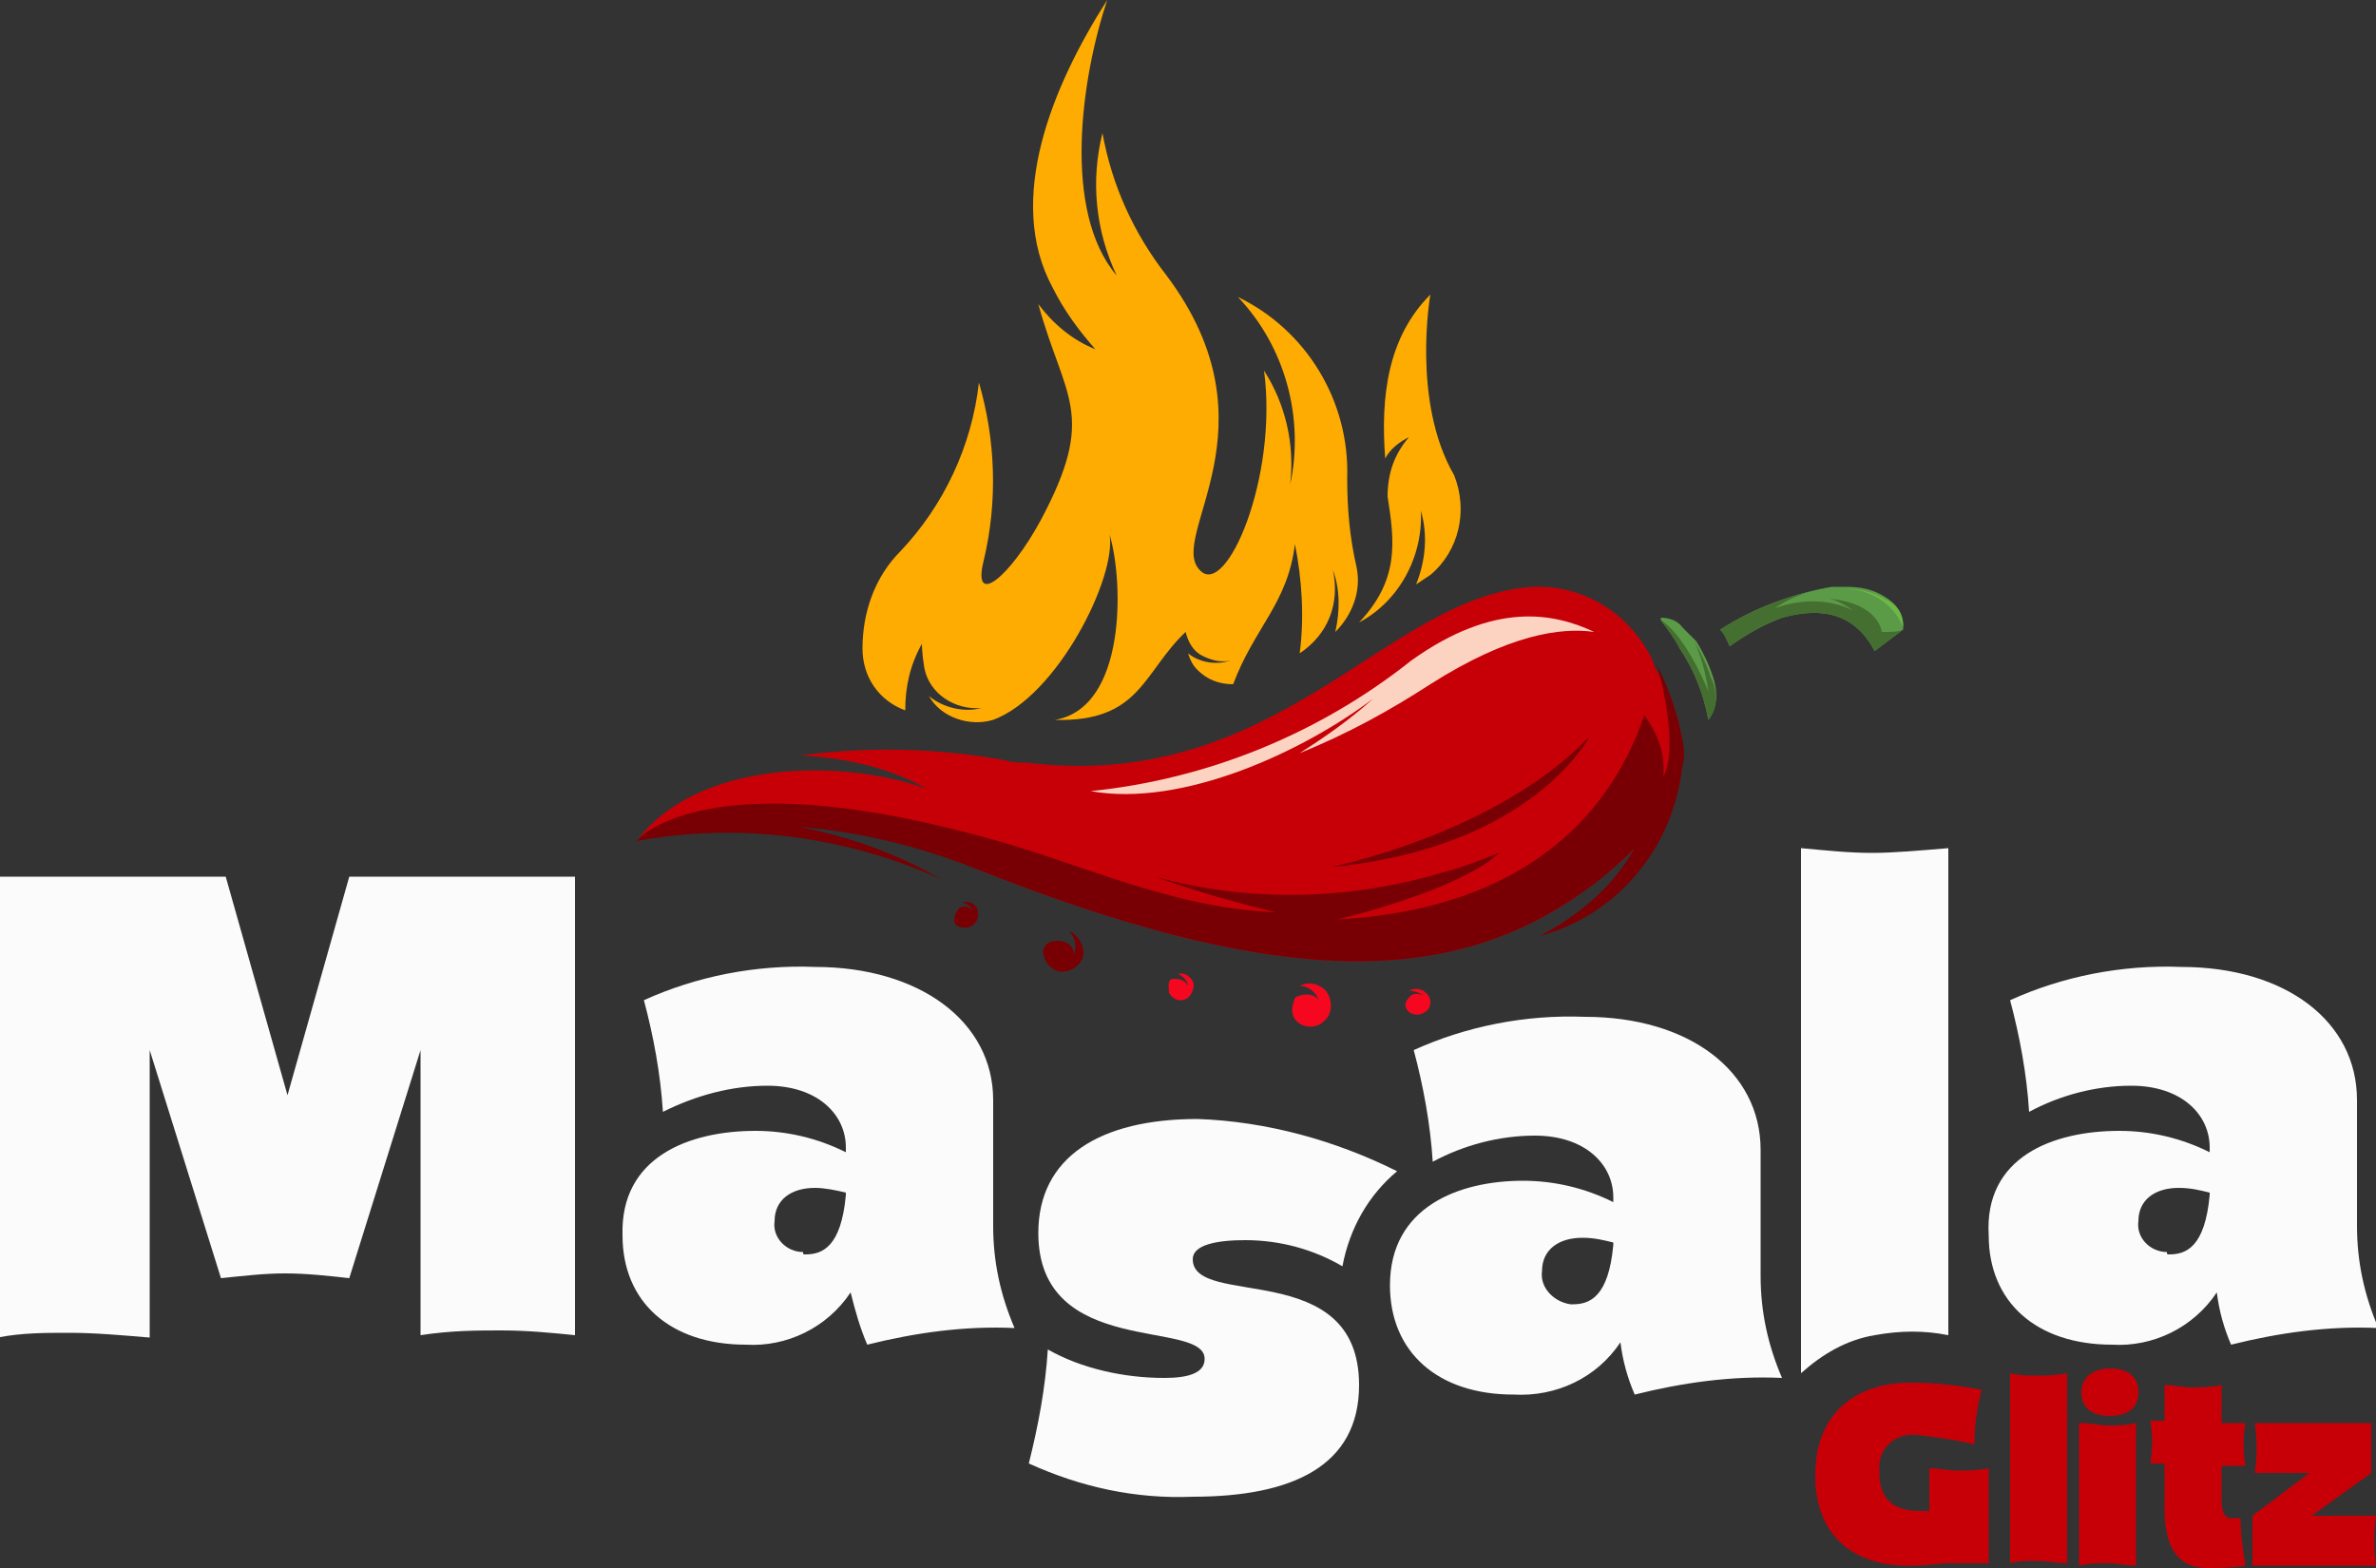
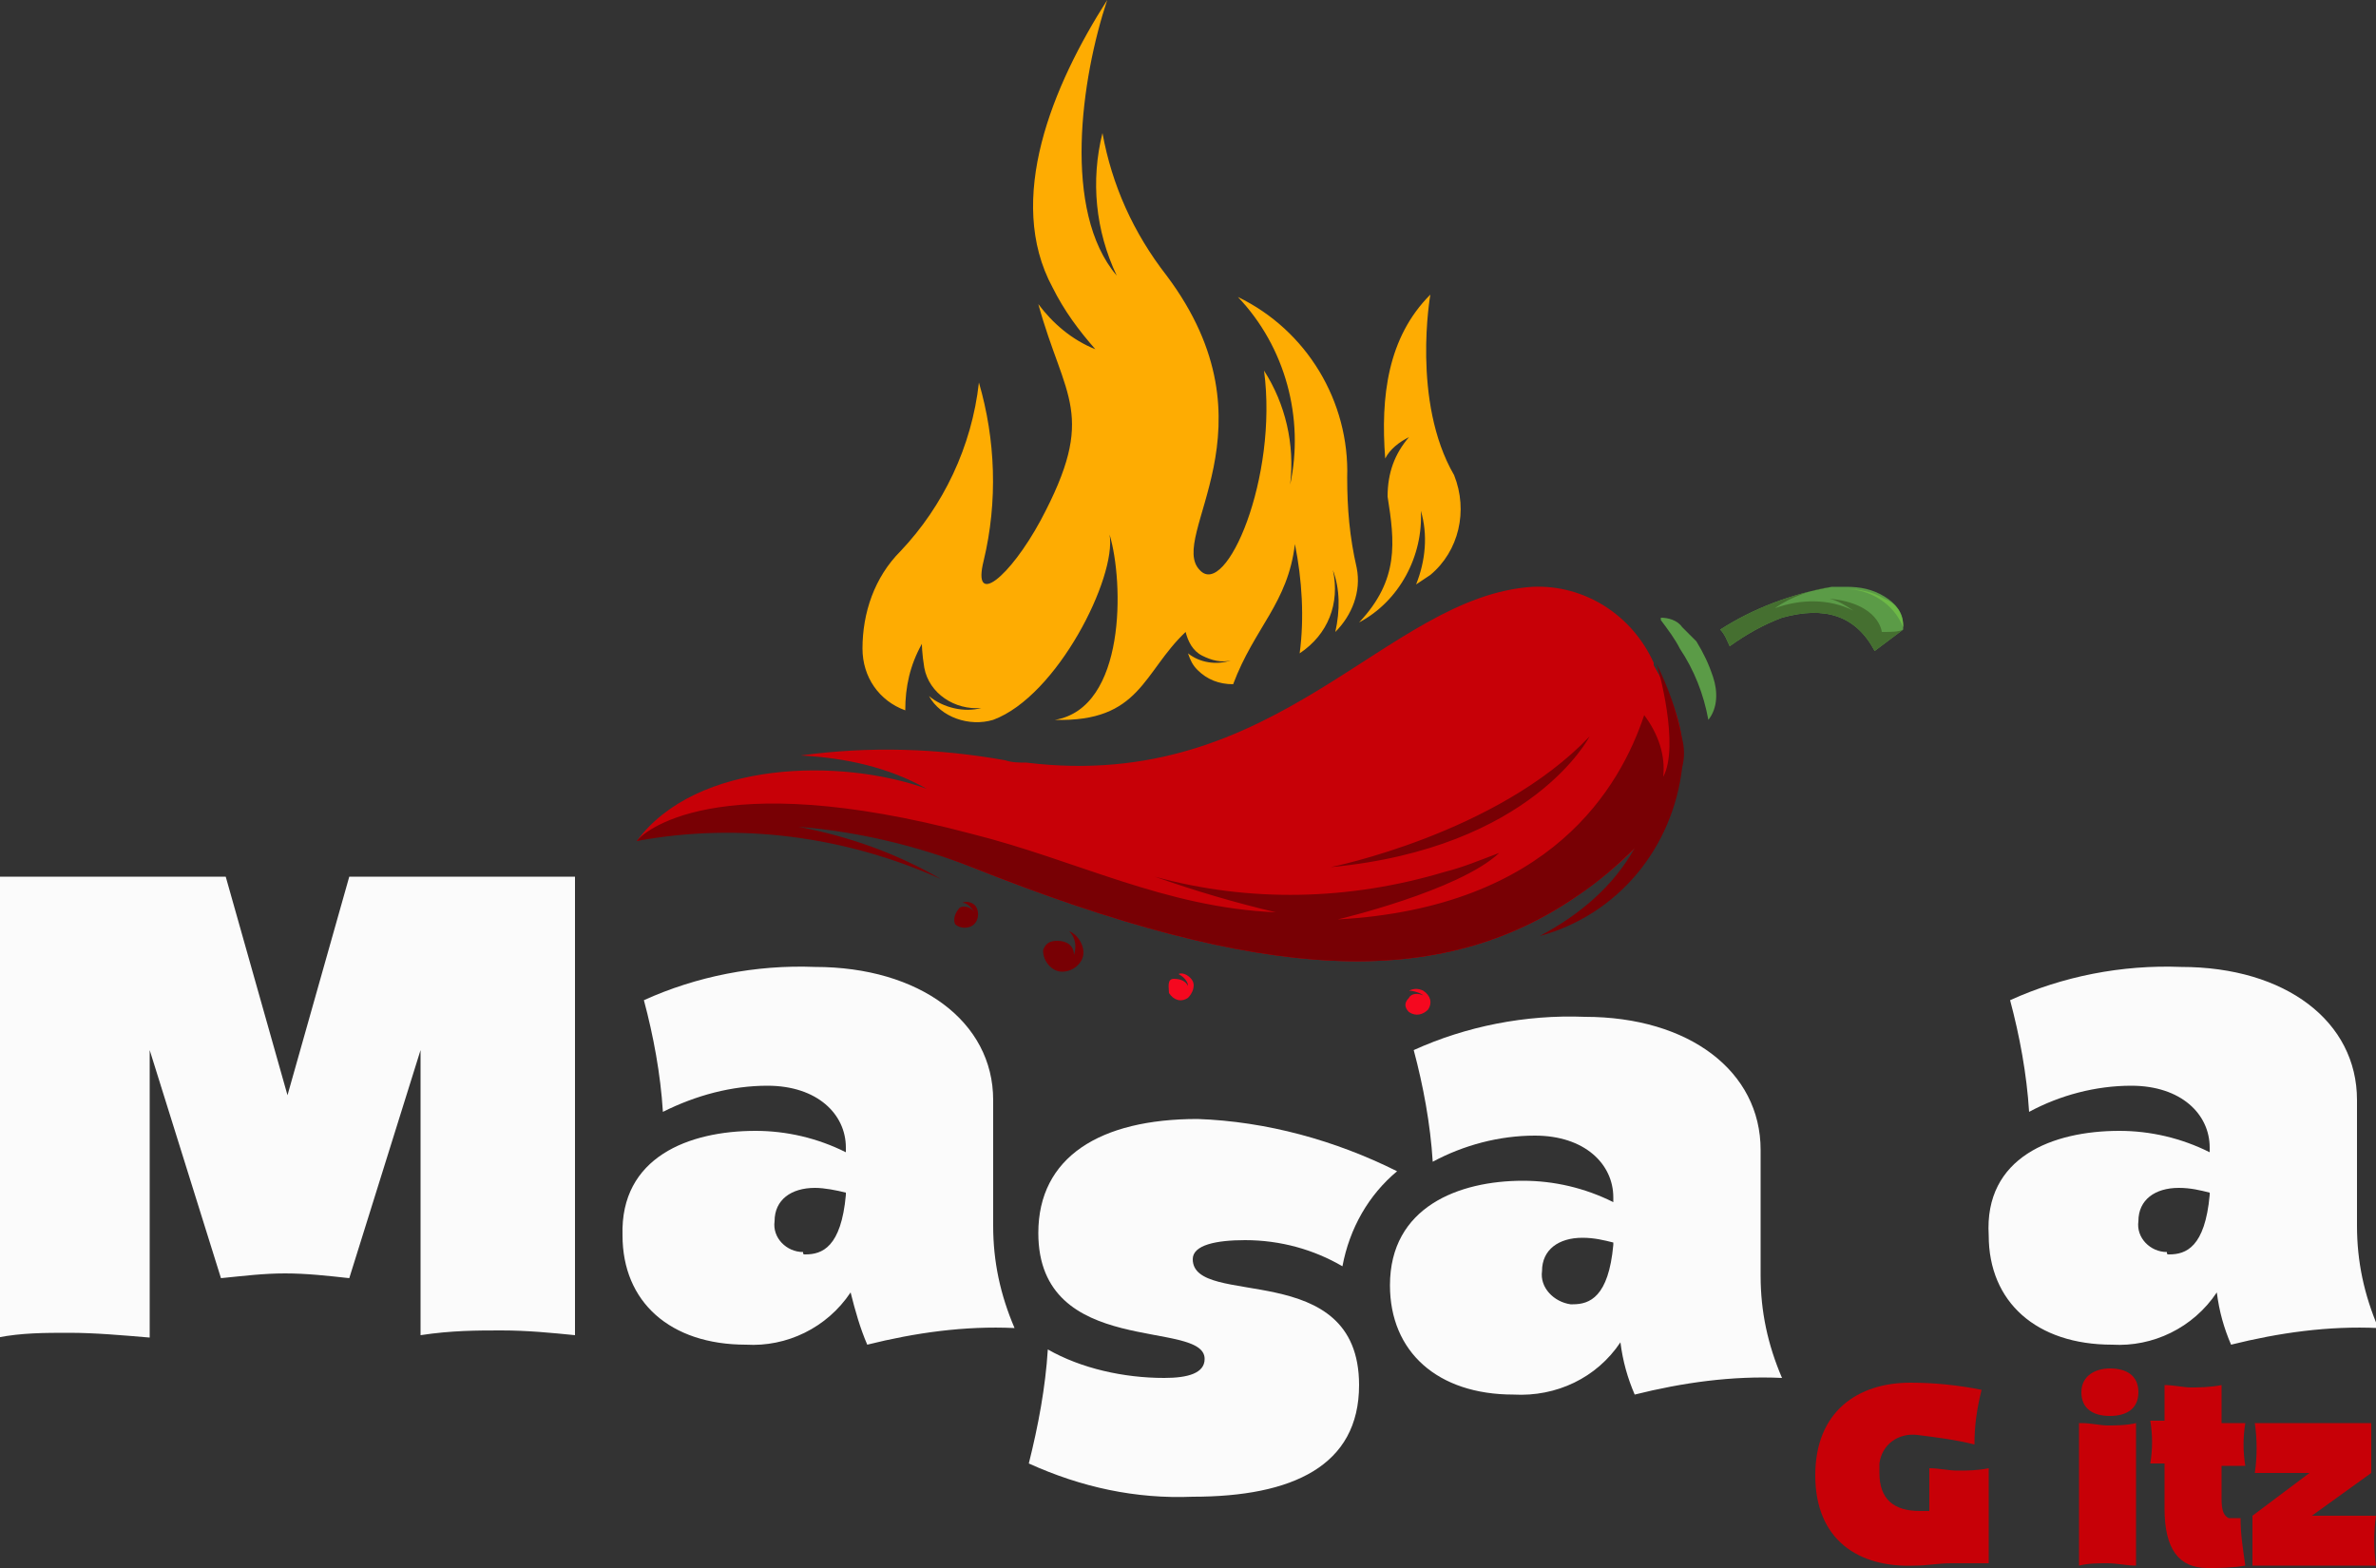
<svg xmlns="http://www.w3.org/2000/svg" version="1.1" id="Layer_1" x="0px" y="0px" viewBox="0 0 100 66" style="enable-background:new 0 0 100 66;" xml:space="preserve">
  <rect x="0" y="0" width="100" height="66" fill="#333333" stroke="none" />
  <style type="text/css">
	.st0{fill:#FBFBFB;}
	.st1{fill-rule:evenodd;clip-rule:evenodd;fill:#FEAC02;}
	.st2{fill:#5B9B47;}
	.st3{fill:#C70007;}
	.st4{fill:#780004;}
	.st5{fill:#456F30;}
	.st6{fill:#6DB946;}
	.st7{fill:#FCD2C1;}
	.st8{fill-rule:evenodd;clip-rule:evenodd;fill:#780004;}
	.st9{fill-rule:evenodd;clip-rule:evenodd;fill:#F5081F;}
</style>
  <g id="Layer_2_00000040558213900147143800000011971466803029844614_">
    <g id="Layer_1-2">
      <path class="st0" d="M9.5,36.9l2.6,9.2l2.6-9.2h9.5v19.3c-1-0.1-2-0.2-3.1-0.2c-1,0-2.1,0-3.4,0.2V44.2l-3,9.6    c-0.9-0.1-1.8-0.2-2.7-0.2s-1.7,0.1-2.7,0.2l-3-9.6v12.1c-1.2-0.1-2.3-0.2-3.4-0.2c-1,0-2,0-3,0.2V36.9H9.5z" />
      <path class="st0" d="M31.8,47.6c1.3,0,2.6,0.3,3.8,0.9v-0.2c0-1.4-1.2-2.6-3.3-2.6c-1.5,0-3,0.4-4.4,1.1c-0.1-1.6-0.4-3.2-0.8-4.7    c2.2-1,4.7-1.5,7.2-1.4c4.4,0,7.5,2.3,7.5,5.6v5.3c0,1.5,0.3,2.9,0.9,4.3c-2.1-0.1-4.2,0.2-6.2,0.7c-0.3-0.7-0.5-1.4-0.7-2.2    c-1,1.5-2.7,2.3-4.4,2.2c-3.2,0-5.2-1.8-5.2-4.6C26.1,48.7,29,47.6,31.8,47.6z M33.9,52.8c0.7,0,1.5-0.3,1.7-2.5v-0.1    c-0.4-0.1-0.9-0.2-1.3-0.2c-1,0-1.7,0.5-1.7,1.4c-0.1,0.7,0.5,1.3,1.2,1.3C33.8,52.8,33.8,52.8,33.9,52.8z" />
      <path class="st0" d="M49,58c1,0,1.7-0.2,1.7-0.8c0-1.7-7,0-7-5.3c0-3.2,2.6-4.8,6.7-4.8c2.9,0.1,5.8,0.9,8.4,2.2    c-1.2,1-2,2.4-2.3,4c-1.2-0.7-2.6-1.1-4.1-1.1c-1.2,0-2.2,0.2-2.2,0.8c0,2.1,7-0.1,7,5.3c0,3.4-2.8,4.7-7,4.7    c-2.4,0.1-4.7-0.4-6.9-1.4c0.4-1.6,0.7-3.2,0.8-4.8C45.5,57.6,47.3,58,49,58z" />
      <path class="st0" d="M64.1,49.7c1.3,0,2.6,0.3,3.8,0.9v-0.2c0-1.4-1.2-2.6-3.3-2.6c-1.5,0-3,0.4-4.3,1.1c-0.1-1.6-0.4-3.2-0.8-4.7    c2.2-1,4.7-1.5,7.2-1.4c4.4,0,7.4,2.3,7.4,5.6v5.3c0,1.5,0.3,2.9,0.9,4.3c-2.1-0.1-4.2,0.2-6.2,0.7c-0.3-0.7-0.5-1.4-0.6-2.2    c-1,1.5-2.7,2.3-4.5,2.2c-3.2,0-5.2-1.8-5.2-4.6C58.5,50.8,61.4,49.7,64.1,49.7z M66.2,54.9c0.7,0,1.5-0.3,1.7-2.5v-0.1    c-0.4-0.1-0.8-0.2-1.3-0.2c-1,0-1.7,0.5-1.7,1.4c-0.1,0.7,0.5,1.3,1.2,1.4C66.1,54.9,66.2,54.9,66.2,54.9z" />
-       <path class="st0" d="M78.8,35.9c0.9,0,2-0.1,3.2-0.2v20.5c-1-0.2-2-0.2-3.1,0c-1.2,0.2-2.2,0.8-3.1,1.6V35.7    C76.9,35.8,77.8,35.9,78.8,35.9z" />
      <path class="st0" d="M89.2,47.6c1.3,0,2.6,0.3,3.8,0.9v-0.2c0-1.4-1.2-2.6-3.3-2.6c-1.5,0-3,0.4-4.3,1.1c-0.1-1.6-0.4-3.2-0.8-4.7    c2.2-1,4.7-1.5,7.2-1.4c4.4,0,7.4,2.3,7.4,5.6v5.3c0,1.5,0.3,2.9,0.9,4.3c-2.1-0.1-4.2,0.2-6.2,0.7c-0.3-0.7-0.5-1.4-0.6-2.2    c-1,1.5-2.7,2.3-4.4,2.2c-3.2,0-5.2-1.8-5.2-4.6C83.5,48.7,86.4,47.6,89.2,47.6z M91.3,52.8c0.7,0,1.5-0.3,1.7-2.5v-0.1    c-0.4-0.1-0.8-0.2-1.3-0.2c-1,0-1.7,0.5-1.7,1.4c-0.1,0.7,0.5,1.3,1.2,1.3C91.2,52.8,91.2,52.8,91.3,52.8z" />
      <path class="st1" d="M57.2,26.2c1.7-0.9,2.7-2.8,2.6-4.7c0.3,1,0.2,2.1-0.2,3.1l0.6-0.4c1.2-1,1.6-2.7,1-4.2c-1.8-3.1-1-7.6-1-7.6    c-1.8,1.8-2.1,4.3-1.9,6.9c0.2-0.4,0.6-0.7,1-0.9c-0.6,0.7-0.9,1.5-0.9,2.5C58.7,22.8,58.9,24.4,57.2,26.2 M54.7,27.5    c0.2-1.5,0.1-3.1-0.2-4.6c-0.3,2.5-1.7,3.5-2.6,5.9c-0.6,0-1.1-0.2-1.5-0.6c-0.2-0.2-0.3-0.4-0.4-0.7c0.5,0.4,1.2,0.5,1.8,0.3    c-0.4,0.1-0.8,0-1.2-0.2c-0.4-0.2-0.6-0.6-0.7-1c-1.8,1.7-1.9,3.8-5.5,3.7c3-0.5,2.9-5.8,2.3-7.8c0.3,1.8-2.2,6.8-4.9,7.8    c-1,0.3-2.2-0.1-2.7-1c0.6,0.5,1.5,0.7,2.2,0.5c-1.1,0.1-2.2-0.6-2.4-1.7c-0.1-0.6-0.1-1-0.1-1c-0.5,0.9-0.7,1.8-0.7,2.8    c-1.1-0.4-1.8-1.4-1.8-2.6l0,0l0,0c0-1.5,0.5-3,1.6-4.1c1.8-1.9,3-4.4,3.3-7.1c0.7,2.4,0.8,5,0.2,7.5c-0.5,2,1.1,0.7,2.4-1.7    c2.4-4.5,1-5.1-0.1-9.1c0.6,0.8,1.4,1.5,2.4,1.9c-0.7-0.8-1.3-1.6-1.8-2.6l0,0c-2-3.7,0-8.5,2.3-12.1c-1.1,3.3-1.9,8.9,0.4,11.6    c-0.9-1.9-1.1-4-0.6-6c0.4,2.2,1.3,4.2,2.7,6c4.8,6.4,0,11,1.4,12.4c1.1,1.2,3.3-3.9,2.7-8.4c0.9,1.4,1.3,3.1,1.1,4.8    c0.6-2.8-0.2-5.8-2.2-7.9c2.9,1.4,4.7,4.4,4.6,7.6c0,1.3,0.1,2.5,0.4,3.8c0.2,1-0.2,2-0.9,2.7c0.2-0.9,0.2-1.8-0.1-2.6    C56.4,25.4,55.9,26.7,54.7,27.5L54.7,27.5z" />
      <path class="st2" d="M80.1,26.5L80.1,26.5l-1.2,0.9c-0.8-1.5-2.1-1.9-3.9-1.4c-0.8,0.3-1.5,0.7-2.2,1.2c-0.1-0.2-0.2-0.5-0.4-0.7    c1.4-0.9,3-1.5,4.7-1.8h0.3h0.3c0.6,0,1.1,0.1,1.6,0.4c0.5,0.3,0.8,0.7,0.8,1.2C80.1,26.4,80.1,26.5,80.1,26.5" />
      <path class="st2" d="M71.9,30.3c-0.2-1.1-0.6-2.1-1.2-3c-0.2-0.4-0.5-0.8-0.8-1.2L69.9,26c0.3,0,0.7,0.1,0.9,0.4    c0.1,0.1,0.3,0.3,0.4,0.4l0.2,0.2l0,0c0.3,0.5,0.5,0.9,0.7,1.5C72.3,29.1,72.3,29.8,71.9,30.3" />
      <path class="st3" d="M66.4,37.7c-5.8,4-13.2,3.7-25.5-1.2c-2.7-1.1-5.5-1.7-8.3-1.8c-1.9-0.1-3.9,0.2-5.8,0.7l0,0    c2.5-3.4,8.6-3.5,12.2-2.2c-1.6-0.9-3.4-1.3-5.3-1.4c2.9-0.4,5.8-0.3,8.6,0.2c0.3,0.1,0.6,0.1,0.9,0.1c10.6,1.3,15.1-7,21.3-7.4    c2.2-0.1,4.2,1.2,5.1,3.2v0.1C71.2,30.8,72.1,33.7,66.4,37.7" />
      <path class="st4" d="M68.8,35.7c-0.9,1.6-2.3,2.8-4,3.7c3.3-0.9,5.6-3.7,6-7.1c0.1-0.4,0.1-0.8,0-1.2l0,0    c-0.2-1.1-0.6-2.2-1.1-3.2c0.1,0.2,1,3.5,0.3,4.8c0.1-0.9-0.2-1.8-0.8-2.6c-1,3-3.9,8.1-12.9,8.6c0,0,5.1-1.2,6.8-2.8    c-0.8,0.3-1.5,0.6-2.3,0.8l0,0c-4,1.2-8.2,1.3-12.2,0.2c1.7,0.6,3.4,1.1,5.1,1.5c-4.7-0.2-8.4-2.2-12.8-3.3    c-10.9-2.9-13.9,0-14.1,0.3l0,0c4.3-0.8,8.8-0.2,12.8,1.6c-1.9-1.1-3.9-1.8-6-2.2c2.5,0.2,5,0.8,7.3,1.7    c12.3,4.9,19.7,5.2,25.5,1.2C67.3,37.1,68.1,36.4,68.8,35.7 M56,36.5c0,0,7-1.4,10.9-5.5C66.9,31,64.5,35.7,56,36.5L56,36.5z" />
      <path class="st2" d="M77.4,24.7h-0.3H77.4" />
      <path class="st5" d="M80.1,26.5l-1.2,0.9c-0.8-1.5-2.1-1.9-3.9-1.4c-0.8,0.3-1.5,0.7-2.2,1.2c-0.1-0.2-0.2-0.5-0.4-0.7    c1.4-0.9,3-1.5,4.7-1.8c-0.8,0.1-1.7,0.4-2.4,0.9c1.1-0.4,2.3-0.4,3.3,0.1c-0.3-0.2-0.6-0.4-1-0.5c2.1,0.2,2.2,1.4,2.2,1.4    C79.6,26.6,79.9,26.6,80.1,26.5" />
-       <path class="st5" d="M71.9,30.3c-0.2-1.1-0.6-2.1-1.2-3c-0.2-0.4-0.5-0.8-0.8-1.2c1.1,0.7,2,3,2,3c-0.1-0.7-0.3-1.5-0.6-2.1    c0.3,0.5,0.5,0.9,0.7,1.5C72.3,29.1,72.3,29.8,71.9,30.3" />
      <path class="st6" d="M80.1,26.4c-0.4-1-1.4-1.6-2.4-1.6c0.6,0,1.1,0.1,1.6,0.4C79.8,25.4,80.1,25.8,80.1,26.4" />
-       <path class="st7" d="M67.1,26.6c-1.4-0.2-3.6,0.1-6.9,2.2c-1.7,1.1-3.5,2.1-5.5,2.9c1.1-0.7,2.1-1.4,3.1-2.3    c-2.9,2.2-8,4.6-11.9,3.9l0,0c4.9-0.5,9.6-2.4,13.5-5.5C62.9,25.3,65.4,25.8,67.1,26.6" />
      <path class="st8" d="M43.9,40L43.9,40c0,0.5,0.4,0.9,0.8,0.9c0.5,0,0.9-0.4,0.9-0.8l0,0c0-0.4-0.3-0.8-0.6-0.9    c0.3,0.3,0.3,0.7,0.2,1c0-0.4-0.3-0.6-0.7-0.6C44.2,39.6,44,39.7,43.9,40" />
      <path class="st9" d="M49.2,41.8L49.2,41.8c0.2,0.3,0.5,0.4,0.8,0.2c0.2-0.2,0.3-0.5,0.2-0.7c-0.1-0.2-0.4-0.4-0.6-0.3    c0.2,0.1,0.4,0.3,0.4,0.5c-0.1-0.2-0.3-0.3-0.6-0.3S49.2,41.6,49.2,41.8" />
-       <path class="st9" d="M54.5,42.9L54.5,42.9c0.3,0.4,0.9,0.4,1.2,0.1c0.4-0.3,0.4-0.9,0.1-1.3c-0.3-0.3-0.7-0.4-1.1-0.2    c0.4,0,0.7,0.3,0.8,0.6c-0.2-0.3-0.7-0.3-1-0.1C54.4,42.3,54.3,42.6,54.5,42.9" />
      <path class="st9" d="M59.3,42.6L59.3,42.6c0.3,0.2,0.6,0.1,0.8-0.1c0.2-0.3,0.1-0.6-0.2-0.8c-0.2-0.1-0.4-0.1-0.6,0    c0.2,0,0.5,0.1,0.6,0.2c-0.2-0.1-0.5-0.1-0.6,0.1C59.1,42.2,59.1,42.4,59.3,42.6" />
      <path class="st8" d="M40.2,38.9L40.2,38.9c0.2,0.2,0.6,0.2,0.8,0c0.2-0.2,0.2-0.5,0.1-0.7C41,38,40.7,37.9,40.5,38    c0.2,0,0.4,0.2,0.5,0.4c-0.1-0.2-0.4-0.3-0.6-0.2C40.2,38.4,40.1,38.7,40.2,38.9C40.2,38.9,40.2,38.9,40.2,38.9" />
      <path class="st3" d="M76.4,62.1c0-2.7,1.8-3.9,4-3.9c1,0,2,0.1,3,0.3c-0.2,0.8-0.3,1.5-0.3,2.3c-0.8-0.2-1.6-0.3-2.4-0.4    c-0.8-0.1-1.5,0.4-1.6,1.2c0,0.1,0,0.3,0,0.4c0,1.1,0.6,1.6,1.7,1.6h0.4v-1.8c0.4,0,0.8,0.1,1.2,0.1s0.8,0,1.3-0.1v4    c-0.7,0-1.2,0-1.6,0c-0.5,0-1,0.1-1.5,0.1C78.2,66,76.4,64.8,76.4,62.1z" />
-       <path class="st3" d="M85.7,57.9c0.4,0,0.8,0,1.3-0.1v8c-0.4,0-0.8-0.1-1.3-0.1c-0.4,0-0.8,0-1.1,0.1v-8    C85,57.9,85.3,57.9,85.7,57.9z" />
      <path class="st3" d="M88.8,57.6c0.7,0,1.2,0.3,1.2,1s-0.5,1-1.2,1s-1.2-0.3-1.2-1S88.2,57.6,88.8,57.6z M87.6,59.9    c0.4,0,0.8,0.1,1.1,0.1s0.8,0,1.2-0.1v6c-0.4,0-0.8-0.1-1.2-0.1c-0.4,0-0.8,0-1.2,0.1V59.9z" />
      <path class="st3" d="M91.1,59.9v-1.6c0.4,0,0.8,0.1,1.1,0.1s0.8,0,1.3-0.1v1.6h1c-0.1,0.6-0.1,1.2,0,1.8h-1v1.4    c0,0.5,0.1,0.7,0.3,0.8c0.2,0,0.4,0,0.5,0c0,0.7,0.1,1.3,0.2,2C93.9,66,93.4,66,92.9,66c-1.2,0-1.8-0.8-1.8-2.5v-1.9h-0.6    c0.1-0.6,0.1-1.2,0-1.8H91.1z" />
      <path class="st3" d="M94.8,65.9v-2.1l2.4-1.8h-2.3c0.1-0.7,0.1-1.4,0-2.1h4.9V62l-2.5,1.8h2.7c-0.1,0.7-0.1,1.4,0,2.1H94.8z" />
    </g>
  </g>
</svg>